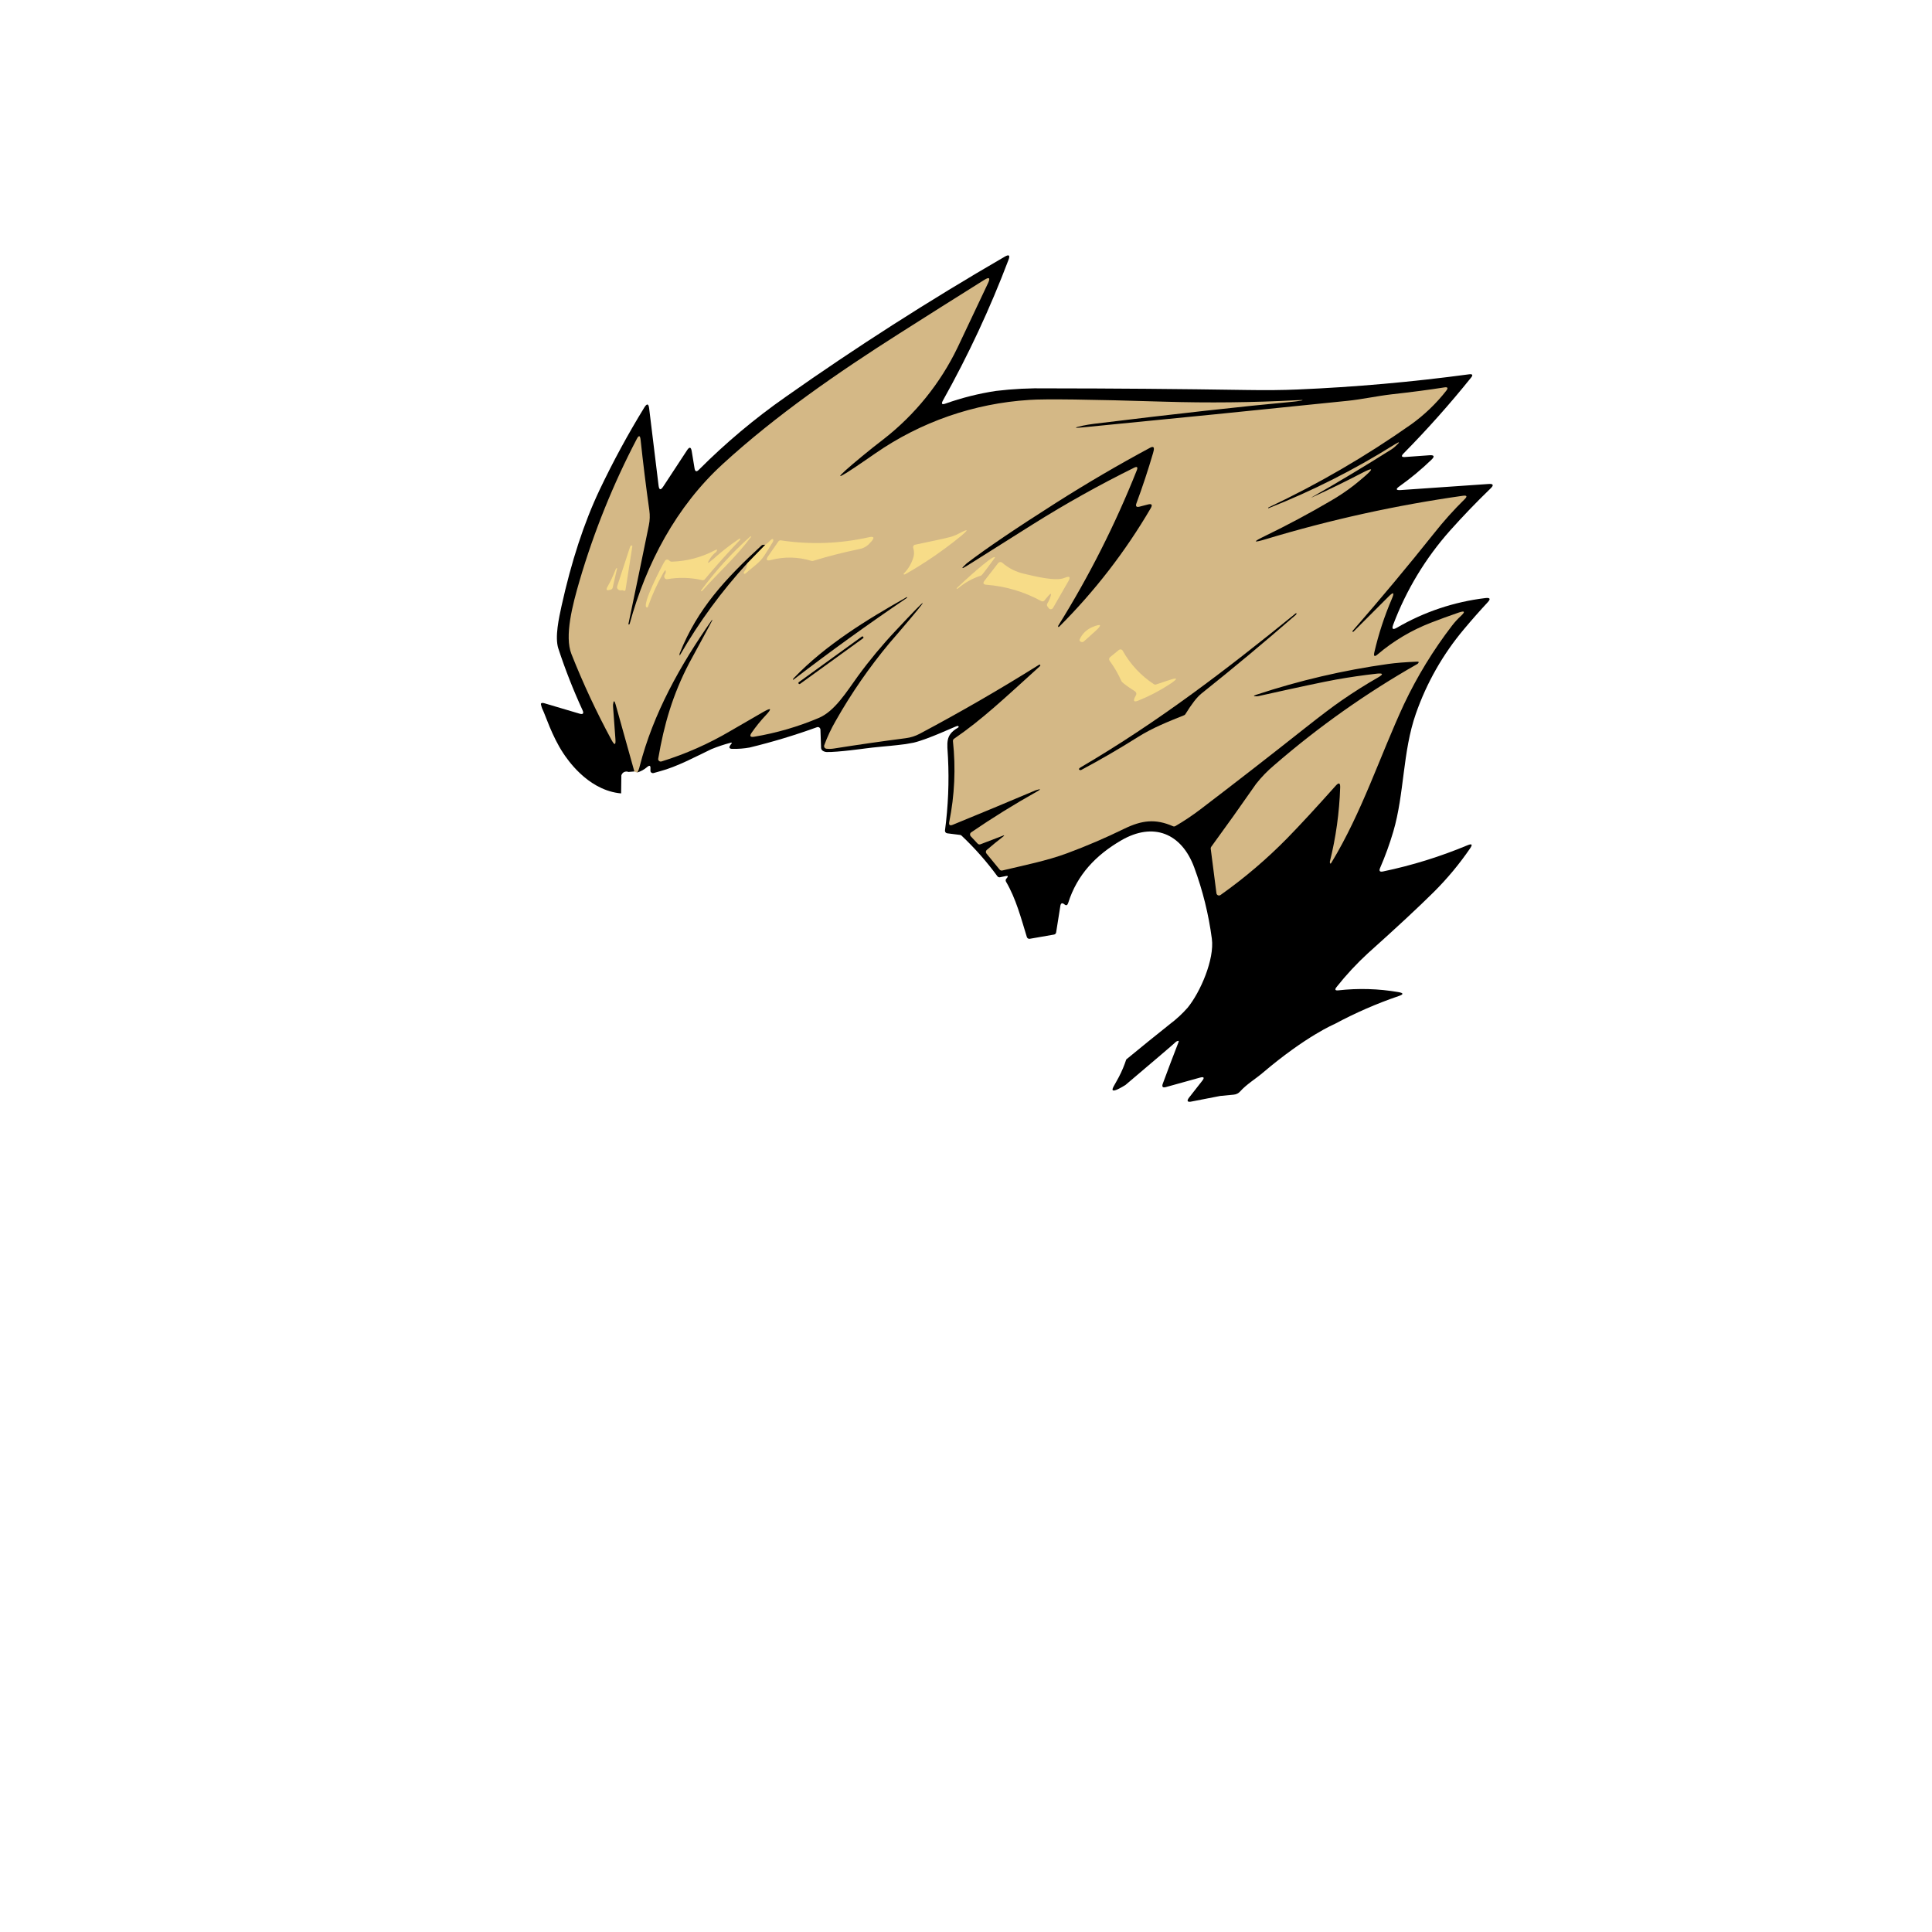
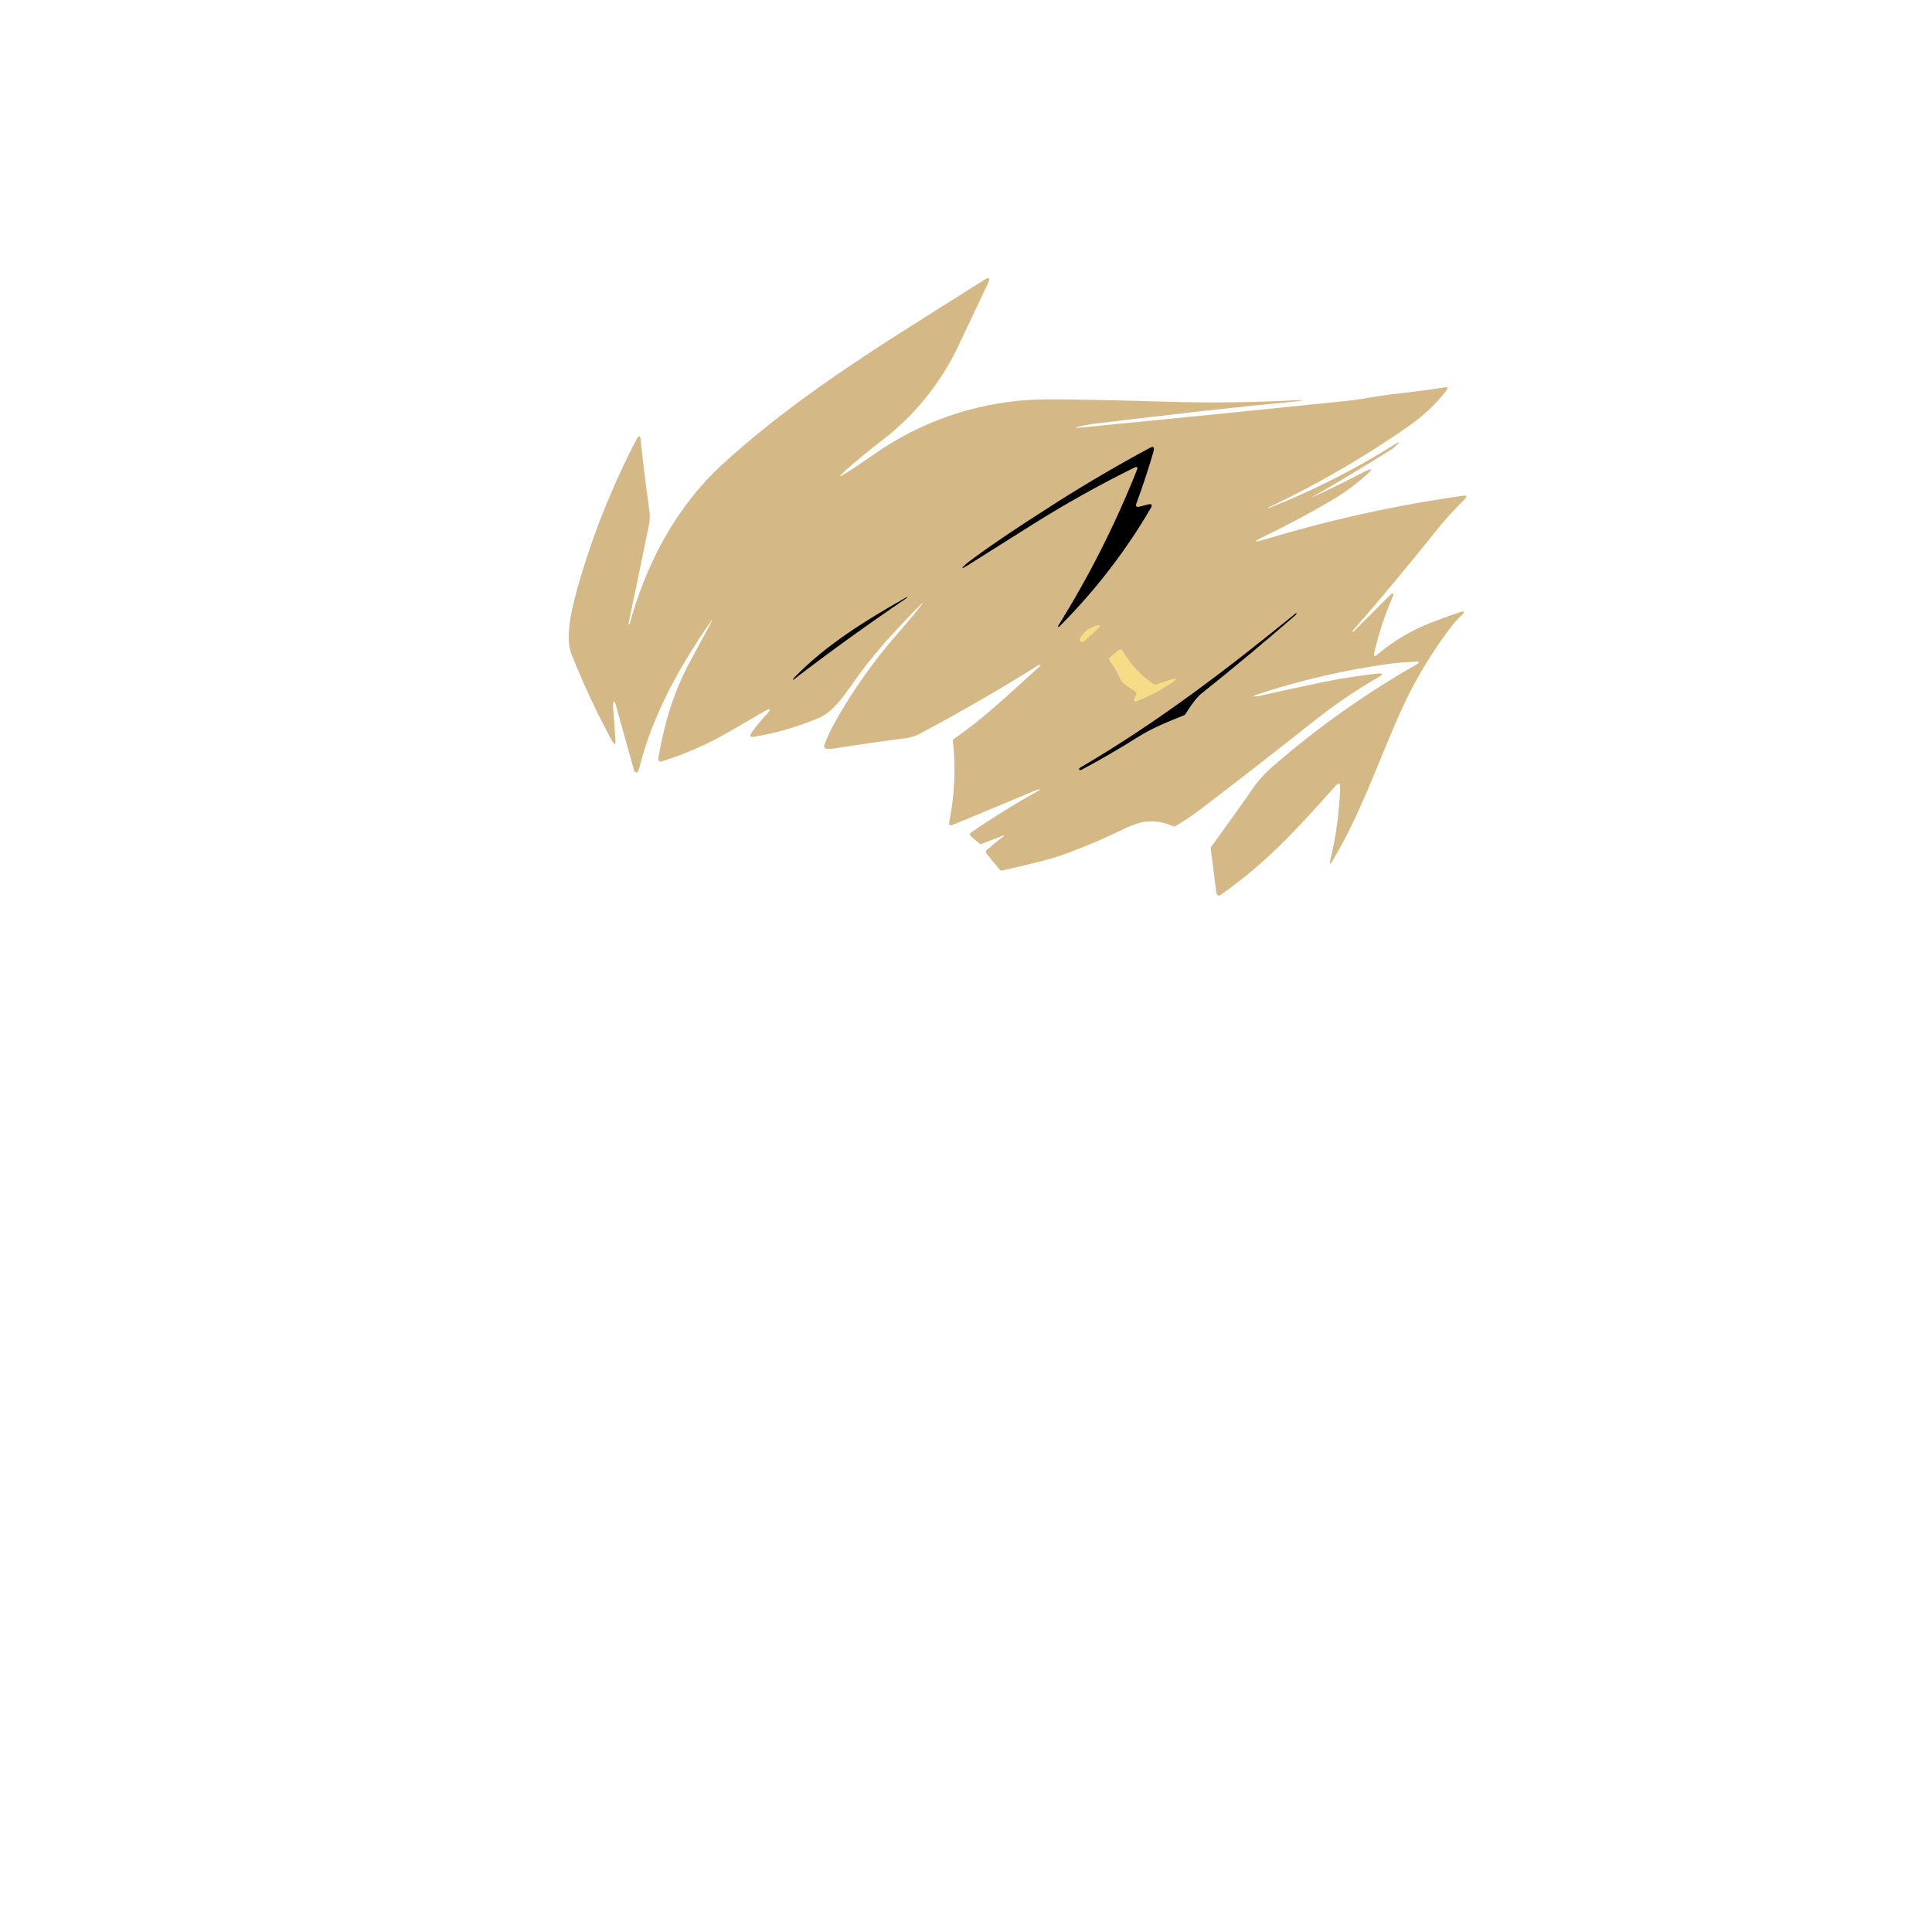
<svg xmlns="http://www.w3.org/2000/svg" width="100%" height="100%" viewBox="0 0 750 750" version="1.1" xml:space="preserve" style="fill-rule:evenodd;clip-rule:evenodd;stroke-linejoin:round;stroke-miterlimit:2;">
-   <path d="M246.244,299.458L246.25,299.48L243.98,299.67C243.407,299.437 242.76,299.466 242.21,299.75C241.722,300.015 241.361,300.466 241.21,301L241.12,308C240.83,307.97 240.41,307.93 239.9,307.86C227.74,306.09 220.16,294.65 218.65,292.38C214.21,285.68 211.65,277.38 210.65,275.46C210.477,275.115 210.339,274.753 210.24,274.38C210.01,273.64 209.89,273.26 210.08,273.03C210.313,272.823 210.763,272.823 211.43,273.03L224.93,277.03C226.33,277.45 226.73,276.99 226.13,275.66C222.545,267.873 219.41,259.886 216.74,251.74C215.31,247.3 216.99,239.86 217.99,235.24C221.817,217.907 226.73,202.907 232.73,190.24C237.961,179.237 243.776,168.522 250.15,158.14C251.16,156.55 251.77,156.65 252,158.55L255.65,188.44C255.863,190.26 256.47,190.403 257.47,188.87L266.71,174.79C267.643,173.363 268.25,173.493 268.53,175.18L269.62,181.8C269.83,183.09 270.39,183.28 271.31,182.35C281.706,171.929 293.003,162.449 305.07,154.02C332.23,134.86 360.563,116.727 390.07,99.62C391.697,98.687 392.177,99.093 391.51,100.84C384.375,119.684 375.848,137.971 366,155.55C365.34,156.78 365.66,157.16 367,156.69C373.365,154.426 379.931,152.775 386.61,151.76C393.229,150.963 399.895,150.629 406.56,150.76C432.287,150.78 458.017,150.99 483.75,151.39C491.303,151.517 497.97,151.453 503.75,151.2C526.063,150.247 548.257,148.28 570.33,145.3C571.65,145.13 571.89,145.6 571.06,146.6C562.813,156.867 554.073,166.683 544.84,176.05C543.85,177.06 544.06,177.51 545.47,177.41L554.93,176.73C556.76,176.6 557.02,177.18 555.7,178.45C551.812,182.2 547.65,185.656 543.25,188.79C541.717,189.883 541.89,190.367 543.77,190.24L577.89,187.88C579.71,187.75 579.96,188.33 578.65,189.6C573.203,194.86 567.967,200.303 562.94,205.93C553.408,216.646 545.924,229.022 540.86,242.44C540.19,244.2 540.66,244.61 542.29,243.67C552.831,237.525 564.524,233.611 576.64,232.17C578.49,231.95 578.74,232.51 577.49,233.84C574.33,237.24 571.26,240.723 568.28,244.29C560.132,253.99 553.816,265.091 549.64,277.05C544.46,291.84 545.21,308.09 540.87,322.84C539.457,327.634 537.75,332.336 535.76,336.92C535.25,338.1 535.62,338.56 536.88,338.3C548.126,335.955 559.122,332.543 569.72,328.11C571.43,327.42 571.72,327.81 570.72,329.3C566.551,335.398 561.817,341.09 556.58,346.3C550.607,352.233 542.097,360.143 531.05,370.03C526.65,374.078 522.575,378.465 518.86,383.15C518.05,384.16 518.28,384.59 519.57,384.45C527.317,383.58 535.147,383.809 542.83,385.13C544.917,385.49 544.96,386.003 542.96,386.67C534.376,389.605 526.048,393.241 518.06,397.54C518.06,397.54 507.12,402.09 490.22,416.44C487.3,418.92 483.91,420.9 481.36,423.76C481.075,424.074 480.737,424.335 480.36,424.53C479.904,424.77 479.404,424.913 478.89,424.95C477.83,425.05 476.01,425.24 473.67,425.45L462.67,427.59C460.88,427.99 460.56,427.4 461.67,425.99L466.67,419.6C467.68,418.33 467.39,417.9 465.82,418.33L452.6,422C451.39,422.35 450.94,421.91 451.39,420.69C453.357,415.357 455.377,410.023 457.45,404.69C457.58,404.35 457.61,404.14 457.52,404.06C457.484,404.05 457.446,404.05 457.41,404.06C456.949,404.124 456.524,404.347 456.21,404.69C455.64,405.29 447.82,411.93 436.89,421.2C433.38,423.36 432.28,423.53 431.97,423.2C431.52,422.7 432.81,421.03 434.33,418.11C435.48,415.918 436.443,413.633 437.21,411.28C442.87,406.613 448.57,401.997 454.31,397.43C456.755,395.585 459.006,393.498 461.03,391.2C465.98,385.15 471.5,372.42 470.44,364.42C469.194,354.953 466.893,345.655 463.58,336.7C458.7,323.51 447.78,318.95 435.24,326.24C425.5,331.9 418.14,339.52 414.67,350.52C414.38,351.45 413.9,351.65 413.24,351.1C412.34,350.35 411.8,350.55 411.62,351.71L409.99,361.97C409.923,362.393 409.592,362.728 409.17,362.8L399.74,364.44C399.249,364.522 398.768,364.226 398.62,363.75C396.42,356.61 394.43,348.87 390.54,342.28C390.308,341.893 390.366,341.394 390.68,341.07C390.8,340.959 390.907,340.835 391,340.7C391.39,340.14 391.25,339.93 390.58,340.06L388.19,340.55C387.81,340.625 387.419,340.472 387.19,340.16C383.043,334.488 378.383,329.209 373.27,324.39C373.117,324.243 372.921,324.148 372.71,324.12L367.71,323.49C367.168,323.423 366.776,322.923 366.84,322.38C368.086,313.012 368.478,303.549 368.01,294.11C367.7,288.31 366.88,285.43 371.79,282.54C372.17,282.32 372.26,282.11 372.05,281.91C371.926,281.82 371.77,281.788 371.62,281.82C370.96,281.9 360.45,286.94 354.68,288.3C352.609,288.729 350.516,289.043 348.41,289.24C346.31,289.49 345.46,289.54 342.36,289.84C339.26,290.14 337.71,290.3 335.97,290.54C335.97,290.54 324.99,292.06 320.91,291.94C320.481,291.928 320.06,291.819 319.68,291.62C319.386,291.487 319.133,291.276 318.95,291.01C318.84,290.819 318.768,290.608 318.74,290.39C318.66,287.99 318.57,285.59 318.49,283.19C318.464,282.66 318.021,282.239 317.491,282.239C317.474,282.239 317.457,282.239 317.44,282.24C317.345,282.249 317.251,282.27 317.16,282.3C308.591,285.407 299.858,288.041 291,290.19C288.836,290.578 286.638,290.752 284.44,290.71C283.08,290.73 282.81,290.2 283.62,289.11L283.9,288.75C284.23,288.34 284.13,288.18 283.61,288.34C281.066,288.998 278.57,289.83 276.14,290.83C269.99,293.77 262.78,297.66 256.24,299.39C255.39,299.62 254.55,299.85 253.74,300.09C253.649,300.117 253.555,300.13 253.46,300.13C253.017,300.13 252.624,299.835 252.5,299.41C252.475,299.291 252.475,299.169 252.5,299.05L252.5,298.46C252.6,297.17 252.18,296.94 251.18,297.79C250.073,298.749 248.774,299.462 247.37,299.88C247.382,299.859 247.394,299.838 247.406,299.817C247.317,299.561 247.011,299.372 246.649,299.372C246.501,299.372 246.362,299.404 246.244,299.458Z" />
-   <path d="M247.32,299.87C246.934,299.829 246.565,299.688 246.25,299.46L238.98,273.46C238.507,271.8 238.173,271.827 237.98,273.54C237.955,273.763 237.955,273.987 237.98,274.21C238.267,278.503 238.573,282.703 238.9,286.81C239.1,289.317 238.6,289.467 237.4,287.26C231.554,276.458 226.355,265.319 221.83,253.9C219.07,246.95 222.22,234.9 225.02,225.32C230.596,206.347 238.018,187.965 247.18,170.44C247.99,168.87 248.49,168.97 248.68,170.72C249.653,179.847 250.783,188.977 252.07,198.11C252.342,200.036 252.281,201.995 251.89,203.9C249.297,216.633 246.667,229.333 244,242C243.92,242.39 244,242.52 244.26,242.39C244.342,242.345 244.403,242.269 244.43,242.18C250.85,218.74 262.51,196.65 280.59,180.12C301.35,161.12 325.31,144.61 349.03,129.52C359.697,122.727 370.723,115.767 382.11,108.64C384.037,107.44 384.517,107.867 383.55,109.92C379.757,117.92 375.813,126.253 371.72,134.92C365.021,148.814 355.206,160.978 343.04,170.46C340.213,172.62 337.43,174.833 334.69,177.1C322.963,186.8 323.367,187.33 335.9,178.69L339.8,176C357.451,163.767 378.116,156.591 399.55,155.25C405.55,154.817 423.01,155.043 451.93,155.93C469.057,156.45 486.183,156.263 503.31,155.37C506.49,155.203 506.49,155.343 503.31,155.79L502.2,155.92C481.847,157.813 456.017,160.68 424.71,164.52C423.06,164.73 421.6,164.97 420.31,165.25C416.717,166.043 416.75,166.26 420.41,165.9C454.663,162.567 488.893,159.133 523.1,155.6C528.6,155.04 534.69,153.71 540.1,153.09C548.053,152.203 554.913,151.303 560.68,150.39C562.013,150.183 562.263,150.613 561.43,151.68C557.516,156.678 552.91,161.092 547.75,164.79C530.262,177.095 511.747,187.871 492.41,197C492.323,197.028 492.274,197.122 492.3,197.21C492.3,197.277 492.36,197.297 492.48,197.27C509.369,190.609 525.611,182.412 541,172.78C543.6,171.16 543.763,171.377 541.49,173.43C541.085,173.799 540.65,174.133 540.19,174.43C530.01,180.85 519.697,187.05 509.25,193.03C508.94,193.2 508.99,193.2 509.4,193.03C516.067,189.997 522.63,186.793 529.09,183.42C532.977,181.42 533.277,181.857 529.99,184.73C528.52,186.02 526.99,187.28 525.44,188.51C522.634,190.671 519.688,192.642 516.62,194.41C508.28,199.31 499.757,203.867 491.05,208.08C486.203,210.427 486.36,210.823 491.52,209.27C516.503,201.736 542.023,196.116 567.86,192.46C569.47,192.23 569.7,192.69 568.53,193.83C564.32,197.967 560.376,202.366 556.72,207C546.46,219.86 535.92,232.49 525.1,244.89C524.97,245.05 524.98,245.17 525.1,245.24C525.189,245.294 525.301,245.294 525.39,245.24L539,231.62C541,229.62 541.39,229.97 540.3,232.5C537.424,239.19 535.155,246.124 533.52,253.22C533.16,254.813 533.593,255.077 534.82,254.01C540.973,248.787 547.961,244.636 555.49,241.73C558.923,240.397 562.523,239.083 566.29,237.79C568.64,237 568.91,237.44 567.1,239.13C565.845,240.29 564.691,241.555 563.65,242.91C556.365,252.395 550.113,262.629 545,273.44C535.71,293.44 528.77,315.25 516.85,334.89C516.53,335.423 516.33,335.383 516.25,334.77C516.235,334.681 516.235,334.589 516.25,334.5C518.598,325.079 519.938,315.435 520.25,305.73C520.323,303.877 519.743,303.643 518.51,305.03C511.083,313.363 504.847,320.117 499.8,325.29C491.816,333.439 483.114,340.852 473.8,347.44C473.63,347.562 473.426,347.628 473.217,347.628C472.886,347.628 472.576,347.464 472.39,347.19C472.299,347.059 472.241,346.908 472.22,346.75L470,329.46C469.968,329.205 470.036,328.947 470.19,328.74C475.983,320.813 481.787,312.67 487.6,304.31C489.694,301.645 492.06,299.205 494.66,297.03C511.809,282.168 530.382,269.035 550.11,257.82C550.256,257.747 550.385,257.645 550.49,257.52C550.9,257.05 550.79,256.82 550.16,256.85C545.567,257.037 541.783,257.34 538.81,257.76C521.487,260.184 504.417,264.167 487.81,269.66C486.4,270.13 486.44,270.34 487.92,270.3C488.129,270.293 488.336,270.266 488.54,270.22C503.913,266.793 513.95,264.657 518.65,263.81C523.883,262.877 529.143,262.113 534.43,261.52C536.977,261.24 537.14,261.737 534.92,263.01C530.253,265.677 525.57,268.633 520.87,271.88C517.537,274.173 512.813,277.737 506.7,282.57C493.227,293.237 479.673,303.767 466.04,314.16C462.923,316.533 459.663,318.714 456.28,320.69C456.004,320.855 455.665,320.877 455.37,320.75C448.53,317.75 443.28,318.39 436.37,321.75C429.157,325.277 421.797,328.433 414.29,331.22C406.42,334.15 397.55,335.9 389.08,337.93C388.712,338.018 388.323,337.89 388.08,337.6L382.99,331.4C382.614,331.011 382.619,330.384 383,330C385.207,328.107 387.42,326.3 389.64,324.58C389.724,324.518 389.779,324.424 389.79,324.32C389.801,324.216 389.72,324.32 389.61,324.32L389.56,324.32L380.61,327.75C380.23,327.896 379.798,327.797 379.52,327.5L376.85,324.65C376.465,324.263 376.465,323.627 376.85,323.24L376.97,323.14C385.223,317.5 393.707,312.237 402.42,307.35C404.21,306.35 404.13,306.14 402.16,306.75C402.027,306.791 401.897,306.841 401.77,306.9C391.17,311.393 380.533,315.82 369.86,320.18C368.71,320.65 368.25,320.27 368.5,319.06C370.579,308.748 371.061,298.178 369.93,287.72C369.892,287.355 370.057,286.997 370.36,286.79C381.31,279.27 389.62,271.36 403.57,258.73C403.9,258.44 403.94,258.2 403.71,258.03C403.618,257.974 403.502,257.974 403.41,258.03C388.27,267.523 372.813,276.46 357.04,284.84C355.341,285.745 353.49,286.331 351.58,286.57C342.247,287.777 332.98,289.11 323.78,290.57C322.789,290.736 321.779,290.763 320.78,290.65C320.242,290.583 319.852,290.089 319.91,289.55C319.911,289.471 319.928,289.393 319.96,289.32C321.182,286.01 322.688,282.811 324.46,279.76C330.486,269.116 337.457,259.035 345.29,249.64L348.74,245.64C361.693,230.513 361.36,230.23 347.74,244.79C342.48,250.368 337.573,256.269 333.05,262.46C328.57,268.66 324.05,276.05 317.91,278.68C309.85,282.097 301.415,284.554 292.78,286C291.22,286.26 290.887,285.74 291.78,284.44C293.454,282.029 295.306,279.746 297.32,277.61C299.74,275.023 299.407,274.61 296.32,276.37C292.107,278.79 287.883,281.233 283.65,283.7C275.189,288.702 266.17,292.696 256.78,295.6C256.256,295.762 255.692,295.464 255.53,294.94C255.494,294.789 255.494,294.631 255.53,294.48C257.77,281.29 261.12,269.72 267.53,257.43C268.34,255.88 276.62,240.85 276.53,240.68C276.503,240.65 276.465,240.633 276.425,240.633C276.385,240.633 276.347,240.65 276.32,240.68C276.316,240.696 276.316,240.714 276.32,240.73C264.14,258.1 253.54,277.03 248.32,297.5C248.14,298.335 247.833,299.138 247.41,299.88L247.32,299.87Z" style="fill:rgb(212,184,134);" />
+   <path d="M247.32,299.87C246.934,299.829 246.565,299.688 246.25,299.46L238.98,273.46C238.507,271.8 238.173,271.827 237.98,273.54C237.955,273.763 237.955,273.987 237.98,274.21C238.267,278.503 238.573,282.703 238.9,286.81C239.1,289.317 238.6,289.467 237.4,287.26C231.554,276.458 226.355,265.319 221.83,253.9C219.07,246.95 222.22,234.9 225.02,225.32C230.596,206.347 238.018,187.965 247.18,170.44C247.99,168.87 248.49,168.97 248.68,170.72C249.653,179.847 250.783,188.977 252.07,198.11C252.342,200.036 252.281,201.995 251.89,203.9C249.297,216.633 246.667,229.333 244,242C243.92,242.39 244,242.52 244.26,242.39C244.342,242.345 244.403,242.269 244.43,242.18C250.85,218.74 262.51,196.65 280.59,180.12C301.35,161.12 325.31,144.61 349.03,129.52C359.697,122.727 370.723,115.767 382.11,108.64C384.037,107.44 384.517,107.867 383.55,109.92C379.757,117.92 375.813,126.253 371.72,134.92C365.021,148.814 355.206,160.978 343.04,170.46C340.213,172.62 337.43,174.833 334.69,177.1C322.963,186.8 323.367,187.33 335.9,178.69L339.8,176C357.451,163.767 378.116,156.591 399.55,155.25C405.55,154.817 423.01,155.043 451.93,155.93C469.057,156.45 486.183,156.263 503.31,155.37C506.49,155.203 506.49,155.343 503.31,155.79L502.2,155.92C481.847,157.813 456.017,160.68 424.71,164.52C423.06,164.73 421.6,164.97 420.31,165.25C416.717,166.043 416.75,166.26 420.41,165.9C454.663,162.567 488.893,159.133 523.1,155.6C528.6,155.04 534.69,153.71 540.1,153.09C548.053,152.203 554.913,151.303 560.68,150.39C562.013,150.183 562.263,150.613 561.43,151.68C557.516,156.678 552.91,161.092 547.75,164.79C530.262,177.095 511.747,187.871 492.41,197C492.323,197.028 492.274,197.122 492.3,197.21C492.3,197.277 492.36,197.297 492.48,197.27C509.369,190.609 525.611,182.412 541,172.78C543.6,171.16 543.763,171.377 541.49,173.43C541.085,173.799 540.65,174.133 540.19,174.43C530.01,180.85 519.697,187.05 509.25,193.03C508.94,193.2 508.99,193.2 509.4,193.03C516.067,189.997 522.63,186.793 529.09,183.42C532.977,181.42 533.277,181.857 529.99,184.73C528.52,186.02 526.99,187.28 525.44,188.51C522.634,190.671 519.688,192.642 516.62,194.41C508.28,199.31 499.757,203.867 491.05,208.08C486.203,210.427 486.36,210.823 491.52,209.27C516.503,201.736 542.023,196.116 567.86,192.46C569.47,192.23 569.7,192.69 568.53,193.83C564.32,197.967 560.376,202.366 556.72,207C546.46,219.86 535.92,232.49 525.1,244.89C524.97,245.05 524.98,245.17 525.1,245.24C525.189,245.294 525.301,245.294 525.39,245.24L539,231.62C541,229.62 541.39,229.97 540.3,232.5C537.424,239.19 535.155,246.124 533.52,253.22C533.16,254.813 533.593,255.077 534.82,254.01C540.973,248.787 547.961,244.636 555.49,241.73C558.923,240.397 562.523,239.083 566.29,237.79C568.64,237 568.91,237.44 567.1,239.13C565.845,240.29 564.691,241.555 563.65,242.91C556.365,252.395 550.113,262.629 545,273.44C535.71,293.44 528.77,315.25 516.85,334.89C516.53,335.423 516.33,335.383 516.25,334.77C516.235,334.681 516.235,334.589 516.25,334.5C518.598,325.079 519.938,315.435 520.25,305.73C520.323,303.877 519.743,303.643 518.51,305.03C511.083,313.363 504.847,320.117 499.8,325.29C491.816,333.439 483.114,340.852 473.8,347.44C473.63,347.562 473.426,347.628 473.217,347.628C472.886,347.628 472.576,347.464 472.39,347.19C472.299,347.059 472.241,346.908 472.22,346.75L470,329.46C469.968,329.205 470.036,328.947 470.19,328.74C475.983,320.813 481.787,312.67 487.6,304.31C489.694,301.645 492.06,299.205 494.66,297.03C511.809,282.168 530.382,269.035 550.11,257.82C550.256,257.747 550.385,257.645 550.49,257.52C550.9,257.05 550.79,256.82 550.16,256.85C545.567,257.037 541.783,257.34 538.81,257.76C521.487,260.184 504.417,264.167 487.81,269.66C486.4,270.13 486.44,270.34 487.92,270.3C488.129,270.293 488.336,270.266 488.54,270.22C503.913,266.793 513.95,264.657 518.65,263.81C523.883,262.877 529.143,262.113 534.43,261.52C536.977,261.24 537.14,261.737 534.92,263.01C530.253,265.677 525.57,268.633 520.87,271.88C517.537,274.173 512.813,277.737 506.7,282.57C493.227,293.237 479.673,303.767 466.04,314.16C462.923,316.533 459.663,318.714 456.28,320.69C456.004,320.855 455.665,320.877 455.37,320.75C448.53,317.75 443.28,318.39 436.37,321.75C429.157,325.277 421.797,328.433 414.29,331.22C406.42,334.15 397.55,335.9 389.08,337.93C388.712,338.018 388.323,337.89 388.08,337.6L382.99,331.4C382.614,331.011 382.619,330.384 383,330C385.207,328.107 387.42,326.3 389.64,324.58C389.724,324.518 389.779,324.424 389.79,324.32C389.801,324.216 389.72,324.32 389.61,324.32L389.56,324.32L380.61,327.75L376.85,324.65C376.465,324.263 376.465,323.627 376.85,323.24L376.97,323.14C385.223,317.5 393.707,312.237 402.42,307.35C404.21,306.35 404.13,306.14 402.16,306.75C402.027,306.791 401.897,306.841 401.77,306.9C391.17,311.393 380.533,315.82 369.86,320.18C368.71,320.65 368.25,320.27 368.5,319.06C370.579,308.748 371.061,298.178 369.93,287.72C369.892,287.355 370.057,286.997 370.36,286.79C381.31,279.27 389.62,271.36 403.57,258.73C403.9,258.44 403.94,258.2 403.71,258.03C403.618,257.974 403.502,257.974 403.41,258.03C388.27,267.523 372.813,276.46 357.04,284.84C355.341,285.745 353.49,286.331 351.58,286.57C342.247,287.777 332.98,289.11 323.78,290.57C322.789,290.736 321.779,290.763 320.78,290.65C320.242,290.583 319.852,290.089 319.91,289.55C319.911,289.471 319.928,289.393 319.96,289.32C321.182,286.01 322.688,282.811 324.46,279.76C330.486,269.116 337.457,259.035 345.29,249.64L348.74,245.64C361.693,230.513 361.36,230.23 347.74,244.79C342.48,250.368 337.573,256.269 333.05,262.46C328.57,268.66 324.05,276.05 317.91,278.68C309.85,282.097 301.415,284.554 292.78,286C291.22,286.26 290.887,285.74 291.78,284.44C293.454,282.029 295.306,279.746 297.32,277.61C299.74,275.023 299.407,274.61 296.32,276.37C292.107,278.79 287.883,281.233 283.65,283.7C275.189,288.702 266.17,292.696 256.78,295.6C256.256,295.762 255.692,295.464 255.53,294.94C255.494,294.789 255.494,294.631 255.53,294.48C257.77,281.29 261.12,269.72 267.53,257.43C268.34,255.88 276.62,240.85 276.53,240.68C276.503,240.65 276.465,240.633 276.425,240.633C276.385,240.633 276.347,240.65 276.32,240.68C276.316,240.696 276.316,240.714 276.32,240.73C264.14,258.1 253.54,277.03 248.32,297.5C248.14,298.335 247.833,299.138 247.41,299.88L247.32,299.87Z" style="fill:rgb(212,184,134);" />
  <path d="M442.34,196.69L445.58,195.85C447.127,195.45 447.497,195.94 446.69,197.32C436.886,214.079 424.968,229.509 411.23,243.23C411.1,243.36 410.91,243.43 410.82,243.38C410.73,243.33 410.82,243.38 410.77,243.32L410.77,243.16C410.752,243.052 410.777,242.94 410.84,242.85C422.768,223.716 432.958,203.552 441.29,182.6C441.8,181.31 441.44,180.97 440.19,181.6C426.765,188.232 413.685,195.542 401,203.5C392.527,208.833 384.06,214.167 375.6,219.5C373.107,221.067 372.943,220.85 375.11,218.85C375.203,218.756 375.303,218.669 375.41,218.59C383.003,212.797 394.523,204.993 409.97,195.18C421.83,187.64 433.973,180.53 446.4,173.85C447.68,173.16 448.16,173.53 447.85,174.94C447.78,175.26 447.7,175.59 447.6,175.94C445.68,182.493 443.537,188.967 441.17,195.36C440.72,196.56 441.17,197 442.36,196.68L442.34,196.69Z" style="fill-rule:nonzero;" />
-   <path d="M354.69,215.94C354.911,214.859 354.845,213.738 354.5,212.69C354.346,212.166 354.647,211.608 355.17,211.45L355.26,211.45C362.593,209.937 367.153,208.937 368.94,208.45C370.127,208.111 371.273,207.645 372.36,207.06C375.94,205.153 376.18,205.487 373.08,208.06L372.8,208.29C366.097,213.751 358.949,218.642 351.43,222.91C351.341,222.962 351.242,222.996 351.14,223.01C350.71,223.01 350.64,222.89 350.93,222.57C352.735,220.718 354.03,218.43 354.69,215.93L354.69,215.94ZM302.17,210.18C302.394,209.86 302.786,209.699 303.17,209.77C314.513,211.487 326.077,211.076 337.27,208.56C339.27,208.113 339.603,208.66 338.27,210.2C337.89,210.63 337.49,211.05 337.08,211.44C336.11,212.335 334.901,212.929 333.6,213.15C327.54,214.39 321.54,215.92 315.6,217.74C315.411,217.797 315.209,217.797 315.02,217.74C309.917,216.152 304.469,216.03 299.3,217.39C297.553,217.85 297.197,217.337 298.23,215.85L302.17,210.18ZM272.17,229.18C277.751,221.623 284.094,214.659 291.1,208.4C291.191,208.292 291.33,208.236 291.47,208.25L291.58,208.25C291.611,208.258 291.634,208.286 291.634,208.318C291.634,208.325 291.632,208.333 291.63,208.34C285.47,216.54 278.97,222.19 272.63,229.34C272.559,229.427 272.453,229.479 272.34,229.48C272.08,229.48 272.04,229.36 272.22,229.11L272.17,229.18ZM276.72,217.18C279.774,214.399 283.022,211.839 286.44,209.52C287.77,208.61 287.55,209.31 286.99,209.89C282.363,214.743 277.9,219.743 273.6,224.89C273.357,225.18 272.968,225.308 272.6,225.22C268.145,224.181 263.526,224.052 259.02,224.84C258.483,224.93 257.966,224.566 257.87,224.03C257.84,223.878 257.84,223.722 257.87,223.57C257.958,223.261 258.093,222.968 258.27,222.7C258.362,222.559 258.417,222.398 258.43,222.23C258.54,221.07 258.23,221.13 257.51,222.4C255.116,226.614 253.108,231.035 251.51,235.61C251.458,235.75 251.319,235.839 251.17,235.83C248.6,235.62 257.17,219.11 258.17,217.66C258.476,217.21 259.097,217.089 259.55,217.39L259.64,217.46L260.05,217.8C260.239,217.962 260.481,218.047 260.73,218.04C266.672,217.873 272.493,216.322 277.73,213.51C278.85,212.9 278.16,214.16 278.02,214.27C277.176,214.901 276.442,215.668 275.85,216.54C274.29,218.873 274.547,219.093 276.62,217.2L276.72,217.18ZM290.16,218.55L296.98,211.55C297.711,211.06 298.382,210.486 298.98,209.84C300.21,208.54 300.45,209.65 299.93,210.51C298.86,212.3 297.75,214.07 296.62,215.81C294.79,218.6 292.05,220.2 289.62,222.47C288.92,223.12 288.37,222.59 288.94,221.87C289.679,220.9 290.104,219.728 290.16,218.51L290.16,218.55Z" style="fill:rgb(247,220,136);fill-rule:nonzero;" />
-   <path d="M297,211.54L290.18,218.54C280.166,229.447 271.386,241.426 264,254.26C263.64,254.88 263.82,253.73 263.87,253.59C270.79,236.25 281.67,224.59 295.62,211.76C295.819,211.573 296.087,211.475 296.36,211.49L297.05,211.49L297,211.54Z" style="fill-rule:nonzero;" />
-   <path d="M241.34,229.14C240.671,229.35 239.941,229.039 239.63,228.41C239.513,228.177 239.492,227.908 239.57,227.66L244.62,212.19C244.677,212.013 244.809,211.871 244.98,211.8C245.37,211.63 245.52,211.8 245.45,212.24C244.563,217.773 243.697,223.3 242.85,228.82C242.77,229.37 242.48,229.51 241.97,229.24C241.777,229.139 241.555,229.104 241.34,229.14ZM386.13,216.61C385.46,217.48 381.34,223.29 380.88,223.43C377.579,224.486 374.52,226.185 371.88,228.43C371.792,228.502 371.683,228.544 371.57,228.55C371.31,228.55 371.28,228.46 371.49,228.25C372.99,226.74 385.43,215.25 386.18,216.33C386.253,216.424 386.253,216.556 386.18,216.65L386.13,216.61ZM406.23,232.15L405.48,233.09C405.177,233.466 404.643,233.572 404.22,233.34C397.656,229.727 390.392,227.565 382.92,227C381.69,226.91 381.45,226.37 382.21,225.39L387.52,218.55C387.852,218.121 388.475,218.035 388.91,218.36L388.97,218.36C391.446,220.554 394.446,222.073 397.68,222.77C401.68,223.69 409.73,225.77 413.16,224.36L413.48,224.24C415.267,223.52 415.68,223.993 414.72,225.66L408.78,236C408.602,236.312 408.27,236.505 407.911,236.505C407.735,236.505 407.562,236.458 407.41,236.37C407.288,236.295 407.183,236.196 407.1,236.08L406.59,235.37C406.362,235.032 406.362,234.588 406.59,234.25C406.884,233.786 407.139,233.297 407.35,232.79C408.51,230.017 408.147,229.8 406.26,232.14L406.23,232.15ZM238.94,221.15C238.977,221.017 239.038,220.892 239.12,220.78C239.5,220.32 239.62,220.38 239.49,220.96L237.84,228.14C237.758,228.498 237.484,228.783 237.13,228.88L236.71,229C235.48,229.34 235.18,229 235.79,227.84C237.016,225.697 238.07,223.46 238.94,221.15Z" style="fill:rgb(247,220,136);fill-rule:nonzero;" />
  <path d="M308.19,263.19C320.59,250.29 336.45,240.59 351.84,231.88C351.98,231.8 352.14,231.79 352.18,231.88C352.18,231.96 352.12,232.06 351.93,232.19C337.057,242.257 322.493,252.757 308.24,263.69C307.83,264 307.71,263.96 307.9,263.56C307.975,263.421 308.073,263.296 308.19,263.19ZM466.31,269.31C464.65,270.643 462.603,273.283 460.17,277.23C460.061,277.413 459.896,277.557 459.7,277.64C453.41,280.18 447.5,282.48 441.6,286.2C434.46,290.693 427.17,294.927 419.73,298.9C419.548,298.994 419.332,298.994 419.15,298.9C418.64,298.65 418.79,298.3 419.58,297.84C449.58,280.23 475.5,260.43 502.92,238.16C503.23,237.91 503.34,237.98 503.26,238.36C503.211,238.512 503.113,238.642 502.98,238.73C490.98,249.19 478.757,259.38 466.31,269.3L466.31,269.31Z" style="fill-rule:nonzero;" />
  <path d="M419.14,248.18C420.116,246.027 421.876,244.325 424.06,243.42C427.627,241.973 427.977,242.53 425.11,245.09L420.76,249C420.468,249.261 420.048,249.328 419.69,249.17L419.46,249.07C419.138,248.925 418.99,248.544 419.13,248.22L419.14,248.18Z" style="fill:rgb(247,220,136);fill-rule:nonzero;" />
  <g transform="matrix(0.81,-0.586,0.586,0.81,-88.93,237.88)">
-     <path d="M338.17,256.17C338.17,255.955 337.995,255.78 337.78,255.78L307.58,255.78C307.365,255.78 307.19,255.955 307.19,256.17L307.19,256.21C307.19,256.425 307.365,256.6 307.58,256.6L337.78,256.6C337.995,256.6 338.17,256.425 338.17,256.21L338.17,256.17Z" />
-   </g>
+     </g>
  <path d="M440.66,268.4C439.66,267.77 435.72,265.25 435.33,264.4C434.09,261.602 432.551,258.947 430.74,256.48C430.426,256.051 430.506,255.443 430.92,255.11L434.33,252.32C434.509,252.173 434.734,252.092 434.965,252.092C435.265,252.092 435.55,252.227 435.74,252.46L435.83,252.6C438.754,257.85 442.911,262.311 447.94,265.6C448.195,265.765 448.512,265.806 448.8,265.71L453.42,264.16C457.327,262.827 457.557,263.303 454.11,265.59C450.251,268.119 446.151,270.26 441.87,271.98C440.23,272.647 439.807,272.187 440.6,270.6L441.03,269.76C441.261,269.299 441.1,268.73 440.66,268.46L440.66,268.4Z" style="fill:rgb(247,220,136);fill-rule:nonzero;" />
</svg>